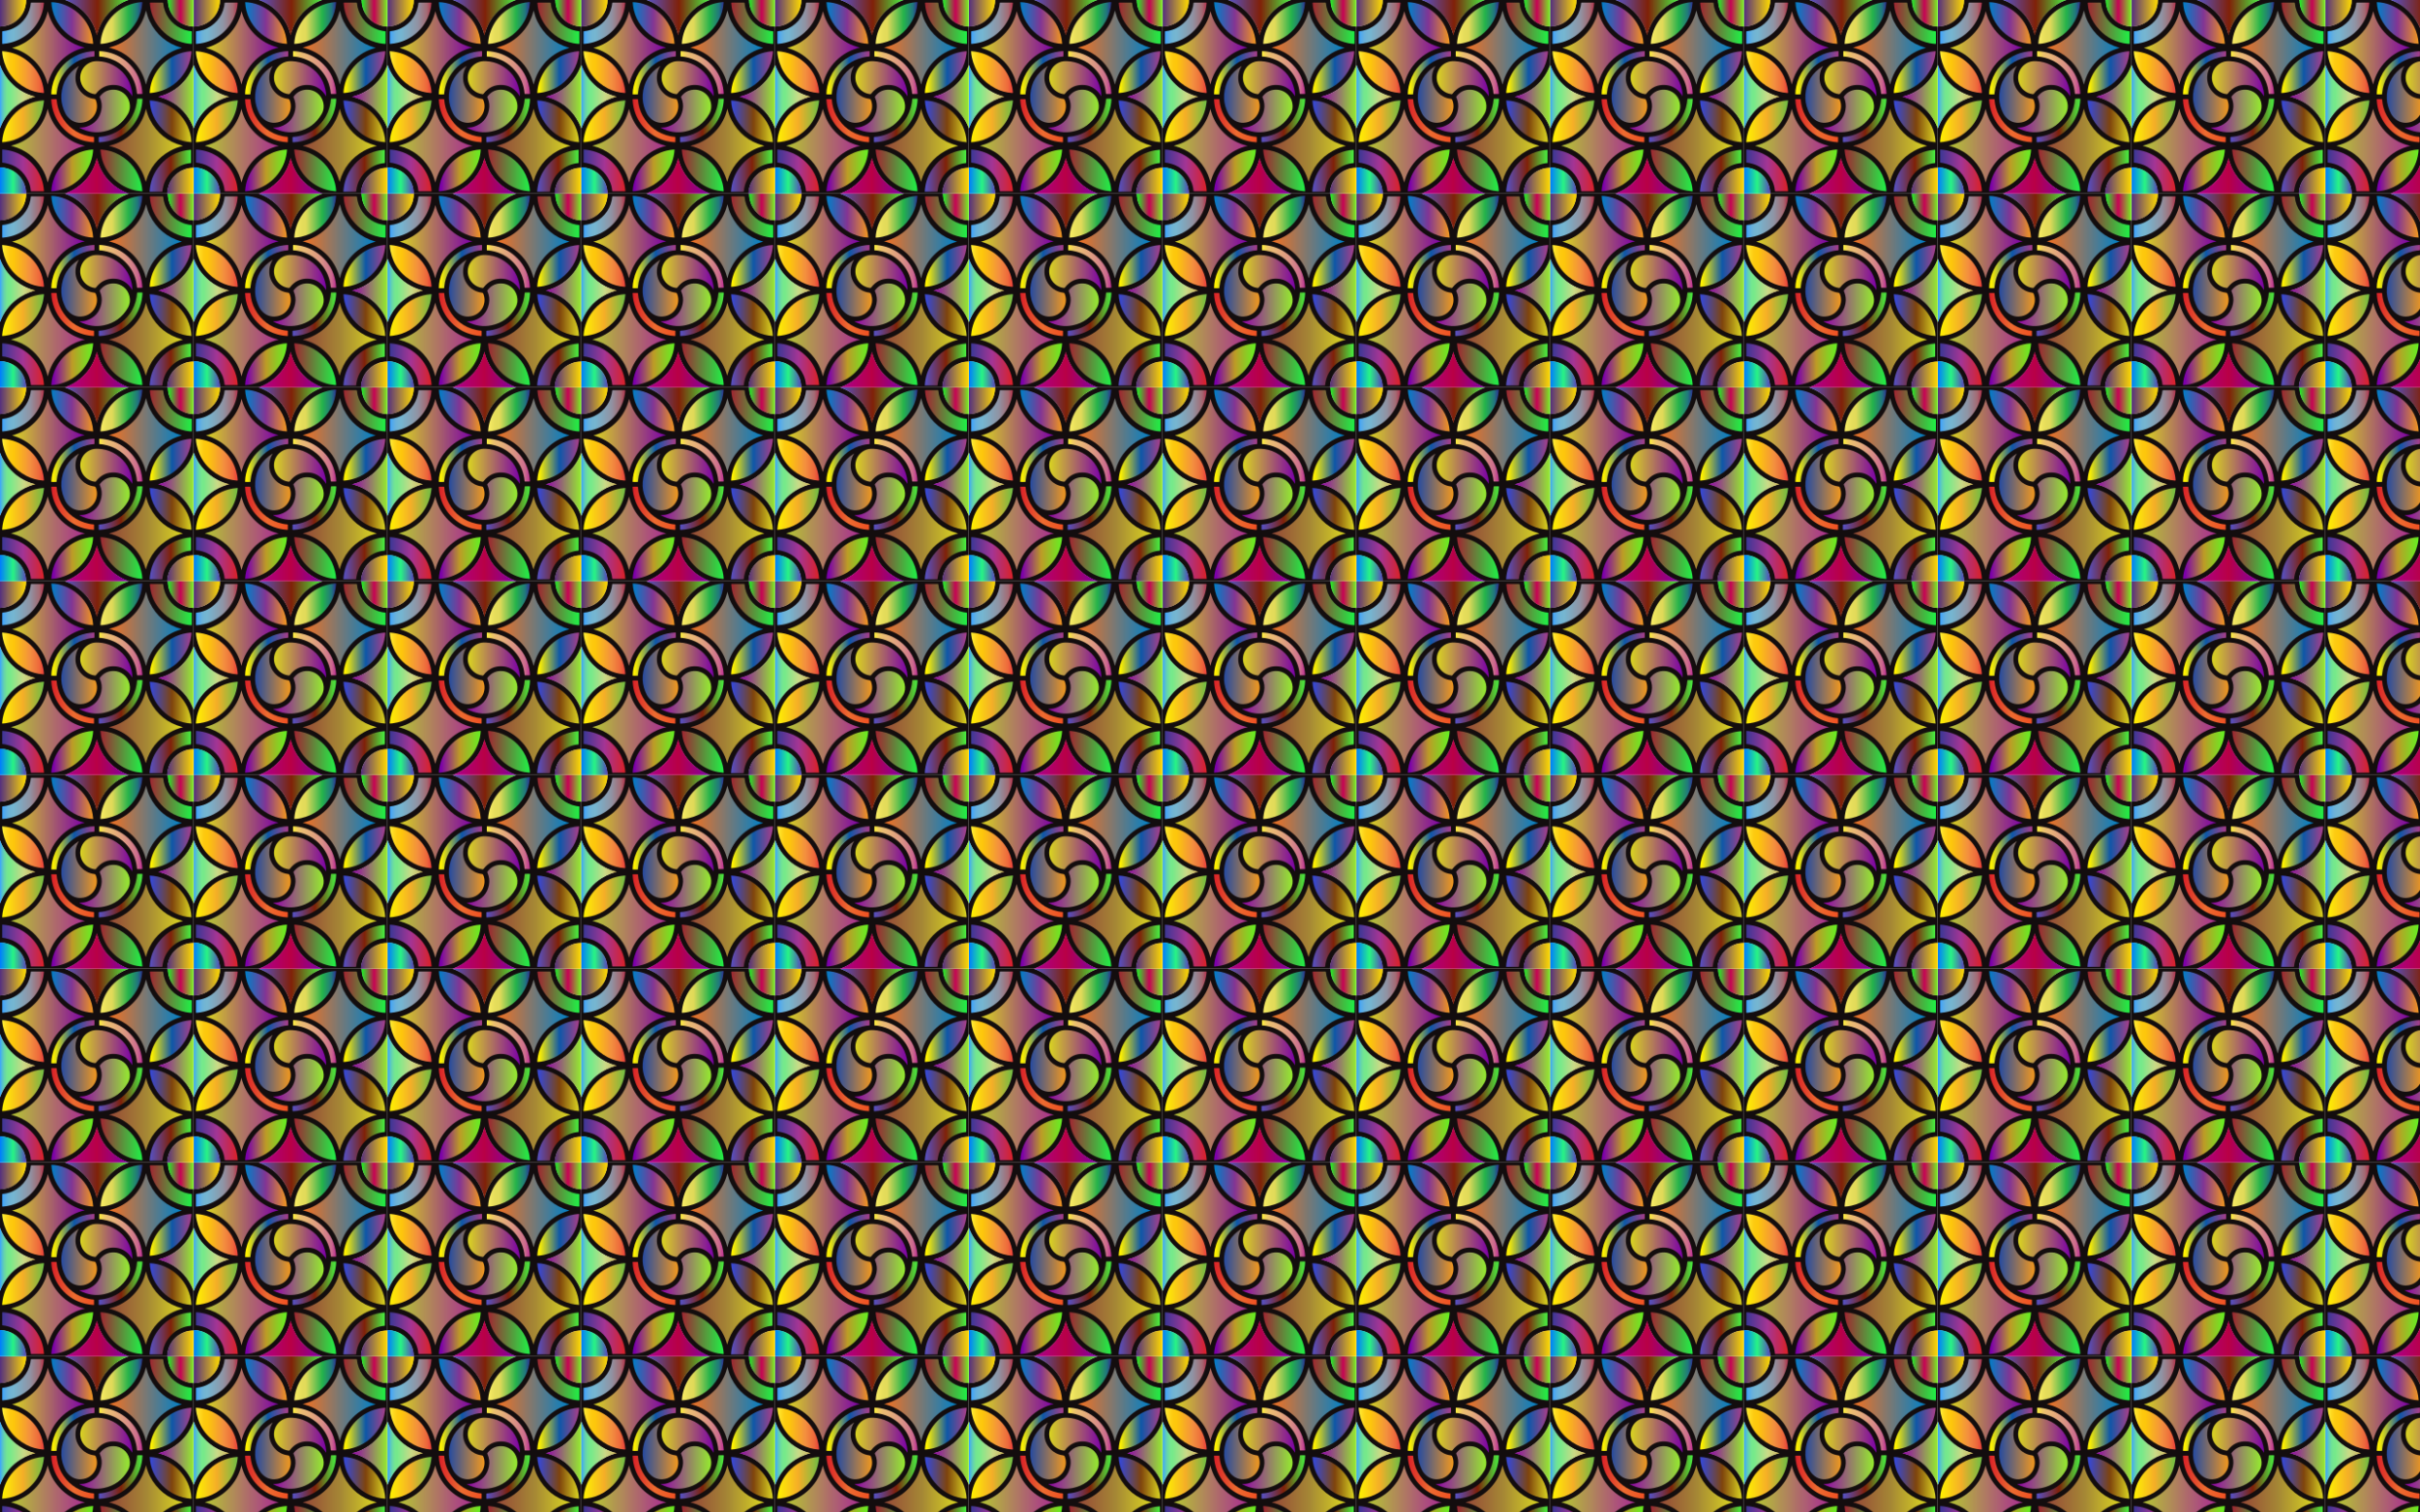
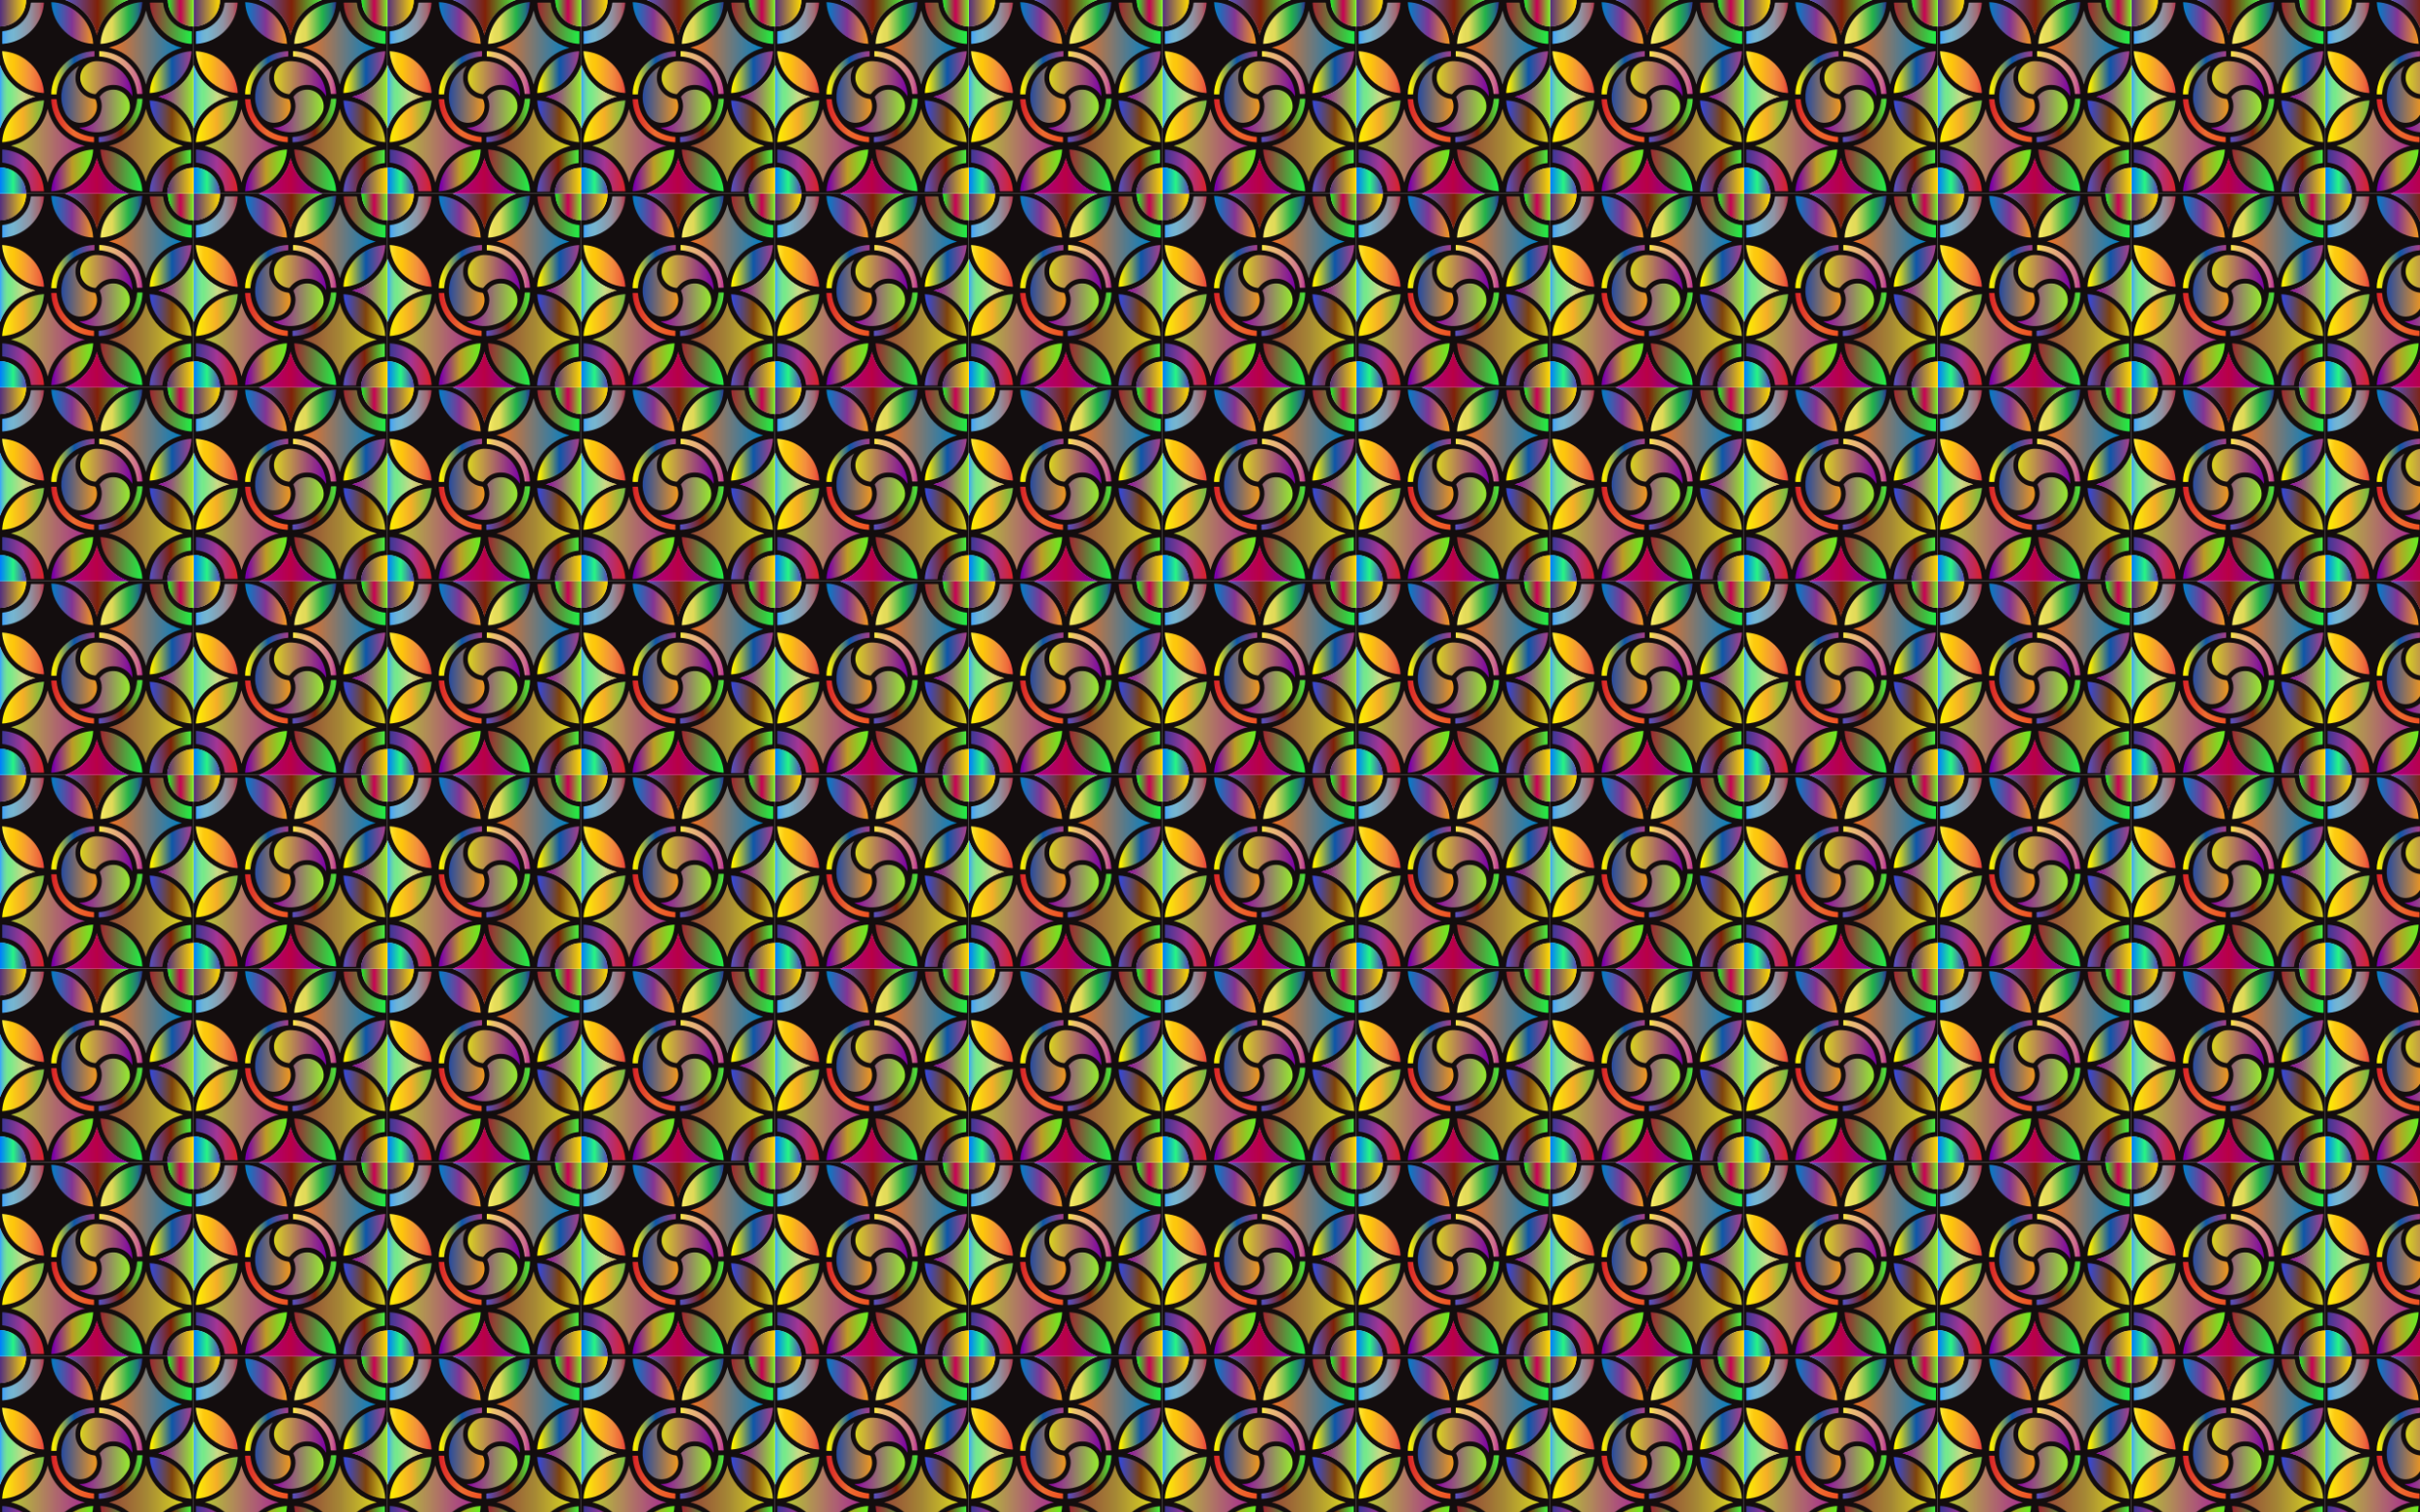
<svg xmlns="http://www.w3.org/2000/svg" version="1.1" id="Layer_1" x="0px" y="0px" viewBox="0 0 2560 1600" enable-background="new 0 0 2560 1600" xml:space="preserve">
  <pattern width="204.797" height="204.797" patternUnits="userSpaceOnUse" id="New_Pattern" viewBox="0 -204.797 204.797 204.797" overflow="visible">
    <g>
      <rect y="-204.797" fill-rule="evenodd" clip-rule="evenodd" fill="none" width="204.797" height="204.797" />
      <path fill-rule="evenodd" clip-rule="evenodd" fill="#130D0E" d="M204.797-176.638c0,13.54,0,27.079,0,40.618    c-0.206,1.633-0.951,3.079-1.619,4.542c-2.055,4.505-4.715,8.633-7.955,12.375c-4.097,4.732-8.916,8.578-14.392,11.617    c-3.828,2.125-7.86,3.711-12.092,4.814c-0.398,0.104-0.815,0.108-1.209,0.228c-0.104,0.057,0.09,0.119,0.018,0.031    c-0.032-0.04-0.018-0.058,0.045-0.066c0.616-0.087,1.179,0.151,1.75,0.308c7.636,2.1,14.47,5.716,20.467,10.89    c5.072,4.377,9.18,9.528,12.234,15.502c0.607,1.189,1.219,2.378,1.744,3.609c0.444,1.044,0.886,2.081,1.009,3.223    c0,13.881,0,27.761,0,41.642c-0.308,0.282-0.69,0.218-1.055,0.227c-6.668,0.159-12.47,2.523-17.454,6.913    c-5.433,4.784-8.372,10.862-9.232,18.004c-0.086,0.721,0.192,1.484-0.249,2.163c-13.539,0-27.078,0-40.618,0    c-3.186-0.832-6.086-2.322-8.922-3.938c-4.599-2.619-8.714-5.87-12.311-9.751c-2.789-3.009-5.221-6.29-7.241-9.871    c-2.259-4.007-3.97-8.232-5.128-12.682c-0.086-0.329-0.191-0.656-0.181-1.002c0.007-0.08,0.015-0.161,0.067-0.215    c0.047-0.118,0.1-0.055,0.08-0.045c-0.255,0.127-0.118,0.381-0.162,0.582c-0.693,3.213-1.813,6.282-3.172,9.264    c-2.173,4.77-4.98,9.145-8.486,13.037c-3.888,4.315-8.311,7.996-13.406,10.842c-2.34,1.308-4.753,2.438-7.252,3.401    C69.594-0.191,69.079-0.192,68.607,0C54.954,0,41.3,0,27.647,0c-0.262-0.279-0.216-0.632-0.227-0.97    c-0.191-6.284-2.349-11.827-6.352-16.646c-4.25-5.118-9.685-8.261-16.21-9.516c-1.311-0.252-2.641-0.392-3.976-0.459    C0.573-27.606,0.252-27.577,0-27.818C0-41.643,0-55.466,0-69.29c1.882-5.681,4.876-10.745,8.622-15.371    c4.175-5.157,9.18-9.35,14.959-12.616c3.983-2.251,8.185-3.949,12.626-5.052c0.248-0.062,0.493-0.141,0.752-0.14    c0.085,0,0.168,0.012,0.194,0.05c-4.489-1.041-8.78-2.716-12.862-4.922c-3.97-2.146-7.599-4.764-10.88-7.871    c-3.404-3.223-6.371-6.798-8.814-10.8c-1.869-3.061-3.472-6.251-4.597-9.666c0-13.653,0-27.306,0-40.96    c0.754-0.437,1.612-0.269,2.411-0.348c5.504-0.544,10.432-2.497,14.717-5.979c5.801-4.713,9.185-10.802,10.154-18.229    c0.111-0.851,0.132-1.697,0.14-2.55c0.003-0.364-0.057-0.748,0.226-1.054c13.88,0,27.761,0,41.642,0    c5.958,1.915,11.181,5.123,15.97,9.092c4.105,3.402,7.559,7.384,10.427,11.868c3.134,4.901,5.408,10.179,6.732,15.77    c1.068-4.27,2.627-8.446,4.768-12.407c1.984-3.672,4.348-7.081,7.151-10.161c3.54-3.889,7.536-7.245,12.073-9.942    c2.428-1.443,4.961-2.655,7.56-3.746c0.556-0.233,1.145-0.29,1.707-0.473c13.937,0,27.875,0,41.812,0    c0.46,0.898,0.264,1.894,0.352,2.833c0.469,5.018,2.195,9.544,5.115,13.627c3.339,4.67,7.777,7.898,13.14,9.873    c2.518,0.928,5.148,1.374,7.817,1.592C204.224-176.846,204.546-176.879,204.797-176.638z" />
      <linearGradient id="SVGID_1_" gradientUnits="userSpaceOnUse" x1="94.176" y1="-14829.883" x2="161.759" y2="-14829.883" gradientTransform="matrix(1 0 0 -1 -25.569 -14848.569)">
        <stop offset="0" style="stop-color:#A90093" />
        <stop offset="0.5" style="stop-color:#B90046" />
        <stop offset="1" style="stop-color:#7D00AA" />
      </linearGradient>
      <path fill-rule="evenodd" clip-rule="evenodd" fill="url(#SVGID_1_)" d="M68.607,0c0.422-0.299,0.929-0.394,1.399-0.572    C85.976-6.66,97.837-19.949,102.1-36.537c0.042-0.165,0.093-0.328,0.141-0.491c0.14-0.073-0.025-0.426,0.3-0.329    c4.21,16.462,14.031,28.291,29.372,35.557c1.257,0.596,2.561,1.079,3.862,1.566c0.146,0.055,0.353,0.023,0.414,0.234    C113.662,0,91.134,0,68.607,0z" />
      <linearGradient id="SVGID_2_" gradientUnits="userSpaceOnUse" x1="25.569" y1="-14746.085" x2="63.079" y2="-14746.085" gradientTransform="matrix(1 0 0 -1 -25.569 -14848.569)">
        <stop offset="0" style="stop-color:#3BA2FF" />
        <stop offset="0.027" style="stop-color:#46B0E9" />
        <stop offset="0.075" style="stop-color:#58C5C7" />
        <stop offset="0.124" style="stop-color:#66D5AC" />
        <stop offset="0.174" style="stop-color:#6FE199" />
        <stop offset="0.225" style="stop-color:#75E88E" />
        <stop offset="0.28" style="stop-color:#77EA8A" />
        <stop offset="0.67" style="stop-color:#CBDA87" />
        <stop offset="0.89" style="stop-color:#CDC16C" />
        <stop offset="1" style="stop-color:#BE9F2F" />
      </linearGradient>
      <path fill-rule="evenodd" clip-rule="evenodd" fill="url(#SVGID_2_)" d="M0-135.678c0.348,0.14,0.362,0.494,0.467,0.772    c1.901,5.035,4.514,9.671,7.876,13.869c7.404,9.243,16.844,15.353,28.328,18.282c0.272,0.07,0.553,0.107,0.839,0.294    c-1.989,0.5-3.936,1.016-5.822,1.724C16.814-95.153,6.438-84.974,0.516-70.24C0.381-69.905,0.35-69.51,0-69.29    C0-91.419,0-113.549,0-135.678z" />
      <linearGradient id="SVGID_3_" gradientUnits="userSpaceOnUse" x1="192.856" y1="-14746.085" x2="230.366" y2="-14746.085" gradientTransform="matrix(1 0 0 -1 -25.569 -14848.569)">
        <stop offset="0" style="stop-color:#9300AB" />
        <stop offset="1" style="stop-color:#94EC2F" />
      </linearGradient>
      <path fill-rule="evenodd" clip-rule="evenodd" fill="url(#SVGID_3_)" d="M204.797-68.948c-0.979-2.819-2.176-5.545-3.67-8.127    c-7.504-12.97-18.474-21.41-33.003-25.177c-0.165-0.042-0.328-0.089-0.492-0.137c-0.08-0.023-0.159-0.052-0.345-0.114    c0.937-0.258,1.783-0.485,2.626-0.723c15.762-4.44,28.694-16.328,34.493-31.689c0.138-0.366,0.132-0.783,0.391-1.104    C204.797-113.663,204.797-91.306,204.797-68.948z" />
      <linearGradient id="SVGID_4_" gradientUnits="userSpaceOnUse" x1="94.859" y1="-14662.42" x2="161.247" y2="-14662.42" gradientTransform="matrix(1 0 0 -1 -25.569 -14848.569)">
        <stop offset="0" style="stop-color:#5652C7" />
        <stop offset="0.511" style="stop-color:#802109" />
        <stop offset="1" style="stop-color:#47F141" />
      </linearGradient>
      <path fill-rule="evenodd" clip-rule="evenodd" fill="url(#SVGID_4_)" d="M135.678-204.797c-0.845,0.471-1.776,0.737-2.662,1.112    c-15.107,6.39-26.336,19.499-30.311,35.408c-0.062,0.248-0.13,0.493-0.205,0.775c-0.25-0.107-0.23-0.341-0.279-0.538    c-4.152-16.775-16.094-30.242-32.281-36.409c-0.229-0.087-0.501-0.105-0.649-0.348    C91.419-204.797,113.548-204.797,135.678-204.797z" />
      <linearGradient id="SVGID_5_" gradientUnits="userSpaceOnUse" x1="25.569" y1="-14657.853" x2="53.277" y2="-14657.853" gradientTransform="matrix(1 0 0 -1 -25.569 -14848.569)">
        <stop offset="0" style="stop-color:#552F7F" />
        <stop offset="1" style="stop-color:#FFDB00" />
      </linearGradient>
      <path fill-rule="evenodd" clip-rule="evenodd" fill="url(#SVGID_5_)" d="M27.647-204.797c0.146,1.45,0.007,2.894-0.222,4.318    c-1.304,8.101-5.324,14.517-12.114,19.133c-4.606,3.131-9.745,4.643-15.311,4.708c0-9.372,0-18.744,0-28.159    C9.216-204.797,18.432-204.797,27.647-204.797z" />
      <linearGradient id="SVGID_6_" gradientUnits="userSpaceOnUse" x1="25.569" y1="-14834.66" x2="53.25" y2="-14834.66" gradientTransform="matrix(1 0 0 -1 -25.569 -14848.569)">
        <stop offset="0" style="stop-color:#007DFF" />
        <stop offset="0.5" style="stop-color:#28F584" />
        <stop offset="1" style="stop-color:#5845BE" />
      </linearGradient>
      <path fill-rule="evenodd" clip-rule="evenodd" fill="url(#SVGID_6_)" d="M0-27.818c13.228,0.071,24.582,9.437,27.167,22.414    c0.355,1.783,0.608,3.577,0.48,5.404C18.432,0,9.216,0,0,0C0-9.273,0-18.546,0-27.818z" />
      <linearGradient id="SVGID_7_" gradientUnits="userSpaceOnUse" x1="203.058" y1="-14657.853" x2="230.366" y2="-14657.853" gradientTransform="matrix(1 0 0 -1 -25.569 -14848.569)">
        <stop offset="0" style="stop-color:#1FF626" />
        <stop offset="0.489" style="stop-color:#C80054" />
        <stop offset="0.994" style="stop-color:#75F222" />
      </linearGradient>
      <path fill-rule="evenodd" clip-rule="evenodd" fill="url(#SVGID_7_)" d="M204.797-176.638    c-12.508-0.331-22.338-8.512-25.843-18.957c-1.002-2.986-1.493-6.053-1.464-9.202c9.103,0,18.204,0,27.307,0    C204.797-195.411,204.797-186.024,204.797-176.638z" />
      <linearGradient id="SVGID_8_" gradientUnits="userSpaceOnUse" x1="202.337" y1="-14834.882" x2="230.366" y2="-14834.882" gradientTransform="matrix(1 0 0 -1 -25.569 -14848.569)">
        <stop offset="0" style="stop-color:#552F7F" />
        <stop offset="1" style="stop-color:#FFDB00" />
      </linearGradient>
      <path fill-rule="evenodd" clip-rule="evenodd" fill="url(#SVGID_8_)" d="M176.808,0c-0.129-1.543,0.068-3.07,0.389-4.562    c2.299-10.712,8.637-17.897,18.98-21.504c2.56-0.892,5.233-1.273,7.949-1.295c0.225-0.002,0.455-0.057,0.671,0.054    c0,9.103,0,18.204,0,27.307C195.467,0,186.138,0,176.808,0z" />
      <linearGradient id="SVGID_9_" gradientUnits="userSpaceOnUse" x1="141.012" y1="-14797.681" x2="218.781" y2="-14797.681" gradientTransform="matrix(1 0 0 -1 -25.569 -14848.569)">
        <stop offset="0" style="stop-color:#A90093" />
        <stop offset="0" style="stop-color:#954937" />
        <stop offset="0.506" style="stop-color:#A58735" />
        <stop offset="1" style="stop-color:#DAD521" />
      </linearGradient>
      <path fill-rule="evenodd" clip-rule="evenodd" fill="url(#SVGID_9_)" d="M193.182-50.368c-4.744,1.155-9.263,2.906-13.511,5.308    c-12.764,7.213-21.206,17.853-25.233,31.97c-0.055,0.188-0.119,0.375-0.245,0.588c-2.516-9.391-7.161-17.539-14.094-24.343    c-6.946-6.815-15.186-11.319-24.656-13.584c0.113-0.283,0.345-0.229,0.525-0.273c17.127-4.204,30.449-16.578,36.357-32.116    c0.798-2.099,1.445-4.243,1.98-6.423c0.184-0.104,0.224,0.065,0.304,0.16c0.966,3.865,2.264,7.615,4.112,11.148    c7.276,13.908,18.476,22.962,33.639,27.083c0.219,0.06,0.438,0.123,0.655,0.185C193.119-50.594,193.279-50.553,193.182-50.368z" />
      <linearGradient id="SVGID_10_" gradientUnits="userSpaceOnUse" x1="37.126" y1="-14797.729" x2="115.006" y2="-14797.729" gradientTransform="matrix(1 0 0 -1 -25.569 -14848.569)">
        <stop offset="0" style="stop-color:#B5C634" />
        <stop offset="1" style="stop-color:#A92E91" />
      </linearGradient>
      <path fill-rule="evenodd" clip-rule="evenodd" fill="url(#SVGID_10_)" d="M50.373-12.13c-1.331-5.357-3.381-10.421-6.337-15.088    c-7.463-11.783-17.94-19.488-31.419-23.101c-0.3-0.08-0.6-0.159-1.06-0.281c9.728-2.402,18.032-7.037,24.981-14.036    c6.949-6.998,11.518-15.343,13.867-24.929c0.621,2.333,1.3,4.611,2.149,6.837c6.07,15.9,19.792,28.024,36.244,32.01    c0.137,0.033,0.281,0.041,0.421,0.061c0.118,0.057,0.312,0.069,0.167,0.281c-2.401,0.476-4.719,1.237-6.993,2.122    C66.797-42.19,55.1-29.067,50.825-12.867c-0.051,0.192-0.111,0.382-0.167,0.572C50.608-12.163,50.527-12.082,50.373-12.13z" />
      <linearGradient id="SVGID_11_" gradientUnits="userSpaceOnUse" x1="141.265" y1="-14694.163" x2="217.956" y2="-14694.163" gradientTransform="matrix(1 0 0 -1 -25.569 -14848.569)">
        <stop offset="0" style="stop-color:#F37121" />
        <stop offset="1" style="stop-color:#0080C8" />
      </linearGradient>
      <path fill-rule="evenodd" clip-rule="evenodd" fill="url(#SVGID_11_)" d="M115.713-154.615c2.327-0.629,4.635-1.313,6.888-2.186    c15.494-6.005,27.464-19.536,31.509-35.642c0.063-0.248,0.13-0.494,0.196-0.741c0.096-0.108,0.192-0.108,0.289,0.001    c0.954,3.838,2.151,7.594,3.927,11.139c6.996,13.961,17.972,23.18,32.96,27.603c0.244,0.072,0.487,0.147,0.905,0.273    c-9.496,2.525-17.601,7.18-24.362,14.1c-6.762,6.92-11.238,15.12-13.491,24.522c-0.297-0.04-0.23-0.255-0.264-0.396    c-4.252-17.094-16.426-30.695-32.85-36.702c-1.762-0.644-3.564-1.146-5.367-1.655C115.964-154.43,115.614-154.281,115.713-154.615    z" />
      <linearGradient id="SVGID_12_" gradientUnits="userSpaceOnUse" x1="38.434" y1="-14694.403" x2="115.252" y2="-14694.403" gradientTransform="matrix(1 0 0 -1 -25.569 -14848.569)">
        <stop offset="0" style="stop-color:#DAD521" />
        <stop offset="1" style="stop-color:#7C00A8" />
      </linearGradient>
-       <path fill-rule="evenodd" clip-rule="evenodd" fill="url(#SVGID_12_)" d="M50.567-192.861    c4.764,18.952,19.731,33.827,39.116,38.358c-9.833,2.357-18.218,6.954-25.236,13.961c-7.029,7.017-11.658,15.39-14.038,25.071    c-1.161-4.558-2.785-8.934-5.042-13.06c-2.291-4.188-5.09-8.004-8.419-11.428c-3.309-3.404-7.011-6.304-11.106-8.707    c-4.078-2.393-8.418-4.166-12.977-5.468c9.359-2.566,17.441-7.244,24.188-14.17C43.809-175.239,48.265-183.458,50.567-192.861z" />
      <linearGradient id="SVGID_13_" gradientUnits="userSpaceOnUse" x1="110.436" y1="-14727.042" x2="165.575" y2="-14727.042" gradientTransform="matrix(1 0 0 -1 -25.569 -14848.569)">
        <stop offset="0" style="stop-color:#DAD521" />
        <stop offset="1" style="stop-color:#7C00A8" />
      </linearGradient>
      <path fill-rule="evenodd" clip-rule="evenodd" fill="url(#SVGID_13_)" d="M139.981-102.948c-1.058-1.658-2.113-3.235-3.409-4.638    c-3.943-4.27-8.786-6.823-14.593-7.284c-8.45-0.671-15.261,2.471-20.415,9.188c-0.313,0.408-0.591,0.586-1.114,0.525    c-7.212-0.842-13.121-5.943-14.986-12.959c-2.612-9.827,3.604-19.741,13.588-21.701c1.608-0.316,3.223-0.323,4.841-0.254    c5.38,0.229,10.53,1.444,15.315,3.928c10.952,5.685,17.684,14.609,20.182,26.699c0.409,1.978,0.588,3.992,0.615,6.015    C140.008-103.269,139.99-103.108,139.981-102.948z" />
      <linearGradient id="SVGID_14_" gradientUnits="userSpaceOnUse" x1="109.442" y1="-14761.144" x2="162.996" y2="-14761.144" gradientTransform="matrix(1 0 0 -1 -25.569 -14848.569)">
        <stop offset="0" style="stop-color:#9300AB" />
        <stop offset="1" style="stop-color:#94EC2F" />
      </linearGradient>
      <path fill-rule="evenodd" clip-rule="evenodd" fill="url(#SVGID_14_)" d="M83.873-69.939c2.658,0.125,5.173-0.098,7.593-0.899    c8.623-2.853,13.909-8.738,15.707-17.643c0.922-4.558,0.302-8.997-1.607-13.238c-0.21-0.466-0.147-0.767,0.139-1.136    c3.826-4.936,8.848-7.338,15.097-7.095c6.824,0.265,14.226,5.075,16.163,13.691c0.945,4.204,0.466,8.289-1.694,12.044    c-5.715,9.932-14.169,16.214-25.415,18.534c-8.845,1.825-17.289,0.491-25.275-3.725c-0.176-0.093-0.351-0.188-0.521-0.29    C84.017-69.722,83.993-69.78,83.873-69.939z" />
      <linearGradient id="SVGID_15_" gradientUnits="userSpaceOnUse" x1="90.367" y1="-14743.693" x2="128.141" y2="-14743.693" gradientTransform="matrix(1 0 0 -1 -25.569 -14848.569)">
        <stop offset="0" style="stop-color:#264BA0" />
        <stop offset="1" style="stop-color:#F2981F" />
      </linearGradient>
      <path fill-rule="evenodd" clip-rule="evenodd" fill="url(#SVGID_15_)" d="M83.319-134.63c-1.563,2.542-2.665,5.26-3.137,8.218    c-1.099,6.883,0.566,13.038,5.036,18.368c3.733,4.451,8.561,7.052,14.32,7.795c1.053,0.136,1.483,0.542,1.837,1.449    c3.952,10.152-2.273,21.538-13.013,23.536c-6.913,1.286-12.673-0.936-17.129-6.359c-1.631-1.985-2.679-4.344-3.65-6.714    c-2.157-5.266-3.118-10.76-2.684-16.421c0.996-12.987,7.08-22.959,18.084-29.929c0.095-0.06,0.201-0.104,0.301-0.155    c0.051,0.04,0.073,0.085,0.066,0.135C83.344-134.656,83.334-134.63,83.319-134.63z" />
      <linearGradient id="SVGID_16_" gradientUnits="userSpaceOnUse" x1="79.834" y1="-14824.075" x2="124.136" y2="-14824.075" gradientTransform="matrix(1 0 0 -1 -25.569 -14848.569)">
        <stop offset="0.05" style="stop-color:#7C00AB" />
        <stop offset="0.5" style="stop-color:#BD9C26" />
        <stop offset="1" style="stop-color:#63F222" />
      </linearGradient>
      <path fill-rule="evenodd" clip-rule="evenodd" fill="url(#SVGID_16_)" d="M98.566-46.607c-0.251,4.671-1.169,9.126-2.746,13.446    C90.279-17.978,77.386-6.751,61.519-3.303c-2.167,0.471-4.362,0.781-6.578,0.912c-0.688,0.041-0.708,0.024-0.661-0.664    c0.331-4.795,1.368-9.435,3.131-13.905c5.661-14.356,17.972-24.996,33.056-28.554c2.436-0.575,4.907-0.954,7.41-1.093    C98.072-46.617,98.27-46.607,98.566-46.607z" />
      <linearGradient id="SVGID_17_" gradientUnits="userSpaceOnUse" x1="131.861" y1="-14824.07" x2="176.139" y2="-14824.07" gradientTransform="matrix(1 0 0 -1 -25.569 -14848.569)">
        <stop offset="0" style="stop-color:#A02632" />
        <stop offset="1" style="stop-color:#1FF246" />
      </linearGradient>
      <path fill-rule="evenodd" clip-rule="evenodd" fill="url(#SVGID_17_)" d="M107.447-46.586c6.491,0.515,12.776,2.273,18.588,5.51    c12.219,6.804,20.028,17.03,23.411,30.606c0.598,2.4,0.954,4.849,1.095,7.323c0.049,0.856,0.14,0.811-0.726,0.753    c-3.527-0.238-6.985-0.873-10.363-1.912c-15.812-4.861-27.84-17.525-31.878-33.562c-0.639-2.538-1.042-5.118-1.243-7.729    c-0.016-0.198-0.005-0.399-0.03-0.597c-0.042-0.324,0.058-0.482,0.412-0.43C106.908-46.593,107.109-46.601,107.447-46.586z" />
      <linearGradient id="SVGID_18_" gradientUnits="userSpaceOnUse" x1="27.805" y1="-14720.051" x2="72.085" y2="-14720.051" gradientTransform="matrix(1 0 0 -1 -25.569 -14848.569)">
        <stop offset="0" style="stop-color:#FFF33B" />
        <stop offset="0.04" style="stop-color:#FEE72E" />
        <stop offset="0.117" style="stop-color:#FED51B" />
        <stop offset="0.196" style="stop-color:#FDCA10" />
        <stop offset="0.281" style="stop-color:#FDC70C" />
        <stop offset="0.668" style="stop-color:#F3903F" />
        <stop offset="0.888" style="stop-color:#ED683C" />
        <stop offset="1" style="stop-color:#E93E3A" />
      </linearGradient>
      <path fill-rule="evenodd" clip-rule="evenodd" fill="url(#SVGID_18_)" d="M46.446-107.775c0.016,0.165,0.018,0.193,0.021,0.221    c0.119,1.253,0.121,1.225-1.182,1.12c-6.044-0.488-11.813-2.018-17.187-4.821c-13.495-7.039-21.871-18.017-25.06-32.92    c-0.417-1.948-0.63-3.925-0.788-5.908c-0.046-0.585-0.021-0.591,0.53-0.55c10.358,0.764,19.548,4.438,27.427,11.212    c8.255,7.098,13.444,16.027,15.56,26.722c0.166,0.835,0.325,1.674,0.429,2.519C46.301-109.337,46.455-108.495,46.446-107.775z" />
      <linearGradient id="SVGID_19_" gradientUnits="userSpaceOnUse" x1="183.904" y1="-14720.065" x2="228.166" y2="-14720.065" gradientTransform="matrix(1 0 0 -1 -25.569 -14848.569)">
        <stop offset="0.05" style="stop-color:#FFF200" />
        <stop offset="0.534" style="stop-color:#0E58A8" />
        <stop offset="1" style="stop-color:#A93E89" />
      </linearGradient>
      <path fill-rule="evenodd" clip-rule="evenodd" fill="url(#SVGID_19_)" d="M202.566-150.619c0.103,1.038-0.077,2.05-0.2,3.053    c-0.804,6.512-2.807,12.634-6.217,18.247c-6.99,11.508-17.073,18.808-30.174,21.921c-2.298,0.546-4.641,0.833-6.994,1.018    c-0.66,0.052-0.673,0.051-0.635-0.603c0.23-4.023,1.021-7.94,2.309-11.752c5.11-15.111,17.467-26.58,32.891-30.542    c2.869-0.737,5.79-1.166,8.743-1.372C202.368-150.655,202.447-150.633,202.566-150.619z" />
      <linearGradient id="SVGID_20_" gradientUnits="userSpaceOnUse" x1="27.799" y1="-14772.069" x2="72.112" y2="-14772.069" gradientTransform="matrix(1 0 0 -1 -25.569 -14848.569)">
        <stop offset="0" style="stop-color:#FFF200" />
        <stop offset="0.5" style="stop-color:#F5AE28" />
        <stop offset="1" style="stop-color:#6FBE45" />
      </linearGradient>
      <path fill-rule="evenodd" clip-rule="evenodd" fill="url(#SVGID_20_)" d="M46.443-97.274c-1.75,15.888-9.283,28.156-22.977,36.509    c-5.455,3.327-11.427,5.27-17.756,6.111c-0.985,0.131-1.983,0.162-2.971,0.28c-0.45,0.054-0.538-0.109-0.504-0.511    c0.128-1.53,0.272-3.06,0.531-4.572c1.507-8.811,5.152-16.624,11.084-23.317c7.352-8.295,16.53-13.377,27.445-15.309    c1.54-0.272,3.095-0.443,4.656-0.541c0.618-0.039,0.621-0.017,0.571,0.586C46.502-97.783,46.47-97.529,46.443-97.274z" />
      <linearGradient id="SVGID_21_" gradientUnits="userSpaceOnUse" x1="79.866" y1="-14668.104" x2="124.141" y2="-14668.104" gradientTransform="matrix(1 0 0 -1 -25.569 -14848.569)">
        <stop offset="0" style="stop-color:#0080C8" />
        <stop offset="0.494" style="stop-color:#833594" />
        <stop offset="1" style="stop-color:#F2981F" />
      </linearGradient>
      <path fill-rule="evenodd" clip-rule="evenodd" fill="url(#SVGID_21_)" d="M98.571-158.416    c-22.667-0.809-43.1-19.686-44.275-44.097C73.895-202.335,96.919-185.638,98.571-158.416z" />
      <linearGradient id="SVGID_22_" gradientUnits="userSpaceOnUse" x1="131.877" y1="-14668.085" x2="176.123" y2="-14668.085" gradientTransform="matrix(1 0 0 -1 -25.569 -14848.569)">
        <stop offset="0" style="stop-color:#FFF166" />
        <stop offset="0.078" style="stop-color:#F0E660" />
        <stop offset="0.176" style="stop-color:#E5DD5B" />
        <stop offset="0.28" style="stop-color:#E1DA59" />
        <stop offset="0.67" style="stop-color:#24B34B" />
        <stop offset="0.89" style="stop-color:#21777E" />
        <stop offset="1" style="stop-color:#2E3192" />
      </linearGradient>
      <path fill-rule="evenodd" clip-rule="evenodd" fill="url(#SVGID_22_)" d="M149.32-202.574c1.262-0.064,1.281-0.062,1.211,0.879    c-0.494,6.694-2.285,13.028-5.565,18.882c-7.001,12.49-17.526,20.329-31.488,23.523c-2.161,0.495-4.362,0.773-6.578,0.907    c-0.597,0.036-0.617,0.017-0.581-0.576c0.224-3.645,0.89-7.21,1.972-10.695c4.862-15.668,17.497-27.639,33.439-31.674    C144.322-201.983,146.958-202.396,149.32-202.574z" />
      <linearGradient id="SVGID_23_" gradientUnits="userSpaceOnUse" x1="183.914" y1="-14772.107" x2="228.129" y2="-14772.107" gradientTransform="matrix(1 0 0 -1 -25.569 -14848.569)">
        <stop offset="0.05" style="stop-color:#3948CE" />
        <stop offset="0.534" style="stop-color:#7F440D" />
        <stop offset="1" style="stop-color:#DAD521" />
      </linearGradient>
      <path fill-rule="evenodd" clip-rule="evenodd" fill="url(#SVGID_23_)" d="M202.56-54.376    c-24.492-1.283-43.233-21.351-44.215-44.172C180.503-98.063,201.538-78.961,202.56-54.376z" />
      <linearGradient id="SVGID_24_" gradientUnits="userSpaceOnUse" x1="27.864" y1="-14824.056" x2="72.107" y2="-14824.056" gradientTransform="matrix(1 0 0 -1 -25.569 -14848.569)">
        <stop offset="0" style="stop-color:#00A995" />
        <stop offset="0" style="stop-color:#3C3795" />
        <stop offset="0.506" style="stop-color:#A53594" />
        <stop offset="1" style="stop-color:#DA2128" />
      </linearGradient>
      <path fill-rule="evenodd" clip-rule="evenodd" fill="url(#SVGID_24_)" d="M46.538-2.415c-0.35,0-0.602,0-0.855,0    c-4.065,0-8.131,0-12.196,0c-0.085,0-0.171,0.002-0.256,0c-0.584-0.016-0.583-0.016-0.641-0.608    c-0.35-3.59-1.192-7.063-2.739-10.322C24.967-23.635,16.96-29.989,5.775-32.292c-1.004-0.207-2.02-0.311-3.036-0.429    c-0.315-0.036-0.469-0.135-0.442-0.464c0.014-0.17,0.002-0.341,0.002-0.512c0-4.009,0-8.018,0-12.026c0-0.085-0.001-0.17,0-0.255    c0.013-0.646,0.014-0.665,0.661-0.623c4.248,0.273,8.375,1.143,12.386,2.563c15.238,5.397,26.732,18.381,30.18,34.106    C46.06-7.489,46.412-5.018,46.538-2.415z" />
      <linearGradient id="SVGID_25_" gradientUnits="userSpaceOnUse" x1="183.825" y1="-14824.392" x2="227.69" y2="-14824.392" gradientTransform="matrix(1 0 0 -1 -25.569 -14848.569)">
        <stop offset="0" style="stop-color:#5652C7" />
        <stop offset="0.511" style="stop-color:#802109" />
        <stop offset="1" style="stop-color:#47F141" />
      </linearGradient>
      <path fill-rule="evenodd" clip-rule="evenodd" fill="url(#SVGID_25_)" d="M158.256-1.996c0.532-9.535,3.505-18.085,9.139-25.643    c6.639-8.905,15.313-14.833,26.157-17.48c2.656-0.648,5.35-1.032,8.073-1.235c0.387-0.028,0.499,0.081,0.495,0.45    c-0.013,1.278-0.005,2.559-0.005,3.837c0,3.042-0.003,6.084,0.002,9.126c0.001,0.677-0.041,0.646-0.641,0.7    c-13.436,1.218-25.06,10.991-28.595,24.022c-0.462,1.703-0.787,3.431-0.994,5.181c-0.123,1.04-0.111,1.042-1.181,1.042    c-2.758,0-5.516,0-8.272,0c-1.109,0-2.218,0-3.326,0C158.856-1.996,158.605-1.996,158.256-1.996z" />
      <linearGradient id="SVGID_26_" gradientUnits="userSpaceOnUse" x1="184.094" y1="-14668.363" x2="228.485" y2="-14668.363" gradientTransform="matrix(1 0 0 -1 -25.569 -14848.569)">
        <stop offset="0" style="stop-color:#A02632" />
        <stop offset="1" style="stop-color:#1FF246" />
      </linearGradient>
      <path fill-rule="evenodd" clip-rule="evenodd" fill="url(#SVGID_26_)" d="M165.544-202.045c2.133,0,4.266,0.013,6.398-0.01    c0.461-0.005,0.627,0.127,0.672,0.598c0.274,2.897,0.918,5.712,1.942,8.44c4.067,10.835,13.553,18.765,24.947,20.855    c0.952,0.175,1.909,0.295,2.869,0.397c0.36,0.039,0.545,0.113,0.543,0.548c-0.018,4.123-0.018,8.247-0.001,12.37    c0.002,0.456-0.184,0.505-0.559,0.486c-2.047-0.105-4.079-0.352-6.085-0.76c-11.702-2.378-21.236-8.278-28.502-17.755    c-4.699-6.13-7.693-13.027-8.842-20.691c-0.189-1.264-0.353-2.534-0.396-3.814c-0.022-0.653-0.018-0.662,0.614-0.663    C161.278-202.047,163.411-202.045,165.544-202.045z" />
      <linearGradient id="SVGID_27_" gradientUnits="userSpaceOnUse" x1="27.883" y1="-14668.366" x2="72.046" y2="-14668.366" gradientTransform="matrix(1 0 0 -1 -25.569 -14848.569)">
        <stop offset="0" style="stop-color:#3BA2FF" />
        <stop offset="0.065" style="stop-color:#54AAEB" />
        <stop offset="0.133" style="stop-color:#67B1DD" />
        <stop offset="0.204" style="stop-color:#72B5D4" />
        <stop offset="0.28" style="stop-color:#76B6D1" />
        <stop offset="0.67" style="stop-color:#9193A3" />
        <stop offset="0.89" style="stop-color:#A46A73" />
        <stop offset="1" style="stop-color:#B1334D" />
      </linearGradient>
      <path fill-rule="evenodd" clip-rule="evenodd" fill="url(#SVGID_27_)" d="M2.315-165.04c0-1.99-0.002-3.979,0.002-5.97    c0.001-0.673,0.004-0.7,0.675-0.766c2.44-0.241,4.825-0.738,7.15-1.51c11.278-3.745,19.667-13.271,21.982-24.942    c0.199-1.004,0.358-2.014,0.453-3.032c0.079-0.851-0.019-0.785,0.908-0.785c2.957-0.001,5.913,0,8.869,0    c1.166,0,2.331-0.004,3.497,0.001c0.65,0.003,0.654,0.009,0.609,0.644c-0.273,3.845-1.063,7.587-2.299,11.232    c-5.141,15.17-17.721,26.719-33.268,30.55c-2.514,0.619-5.066,1.021-7.647,1.213c-1.06,0.079-0.925,0.175-0.929-0.836    C2.31-161.174,2.315-163.107,2.315-165.04z" />
      <linearGradient id="SVGID_28_" gradientUnits="userSpaceOnUse" x1="130.04" y1="-14771.241" x2="176.243" y2="-14771.241" gradientTransform="matrix(1 0 0 -1 -25.569 -14848.569)">
        <stop offset="0" style="stop-color:#5652C7" />
        <stop offset="0.511" style="stop-color:#802109" />
        <stop offset="1" style="stop-color:#47F141" />
      </linearGradient>
      <path fill-rule="evenodd" clip-rule="evenodd" fill="url(#SVGID_28_)" d="M104.475-57.116c0-0.711,0.002-1.422-0.001-2.133    c-0.002-0.617-0.071-0.66,0.623-0.711c1.956-0.146,3.901-0.37,5.822-0.78c10.896-2.326,19.608-8.024,26.172-17.006    c3.924-5.369,6.318-11.389,7.422-17.931c0.212-1.259,0.365-2.529,0.427-3.81c0.043-0.883,0.063-0.884,0.904-0.884    c1.336-0.002,2.673-0.003,4.009,0c0.912,0.002,0.84-0.083,0.802,0.822c-0.204,4.886-1.082,9.645-2.754,14.245    c-5.421,14.923-17.808,25.993-33.291,29.756c-3.074,0.746-6.199,1.141-9.36,1.255c-0.769,0.028-0.771,0.014-0.774-0.777    C104.473-55.751,104.475-56.434,104.475-57.116z" />
      <linearGradient id="SVGID_29_" gradientUnits="userSpaceOnUse" x1="79.79" y1="-14720.741" x2="125.482" y2="-14720.741" gradientTransform="matrix(1 0 0 -1 -25.569 -14848.569)">
        <stop offset="0.05" style="stop-color:#FFF200" />
        <stop offset="0.534" style="stop-color:#0E58A8" />
        <stop offset="1" style="stop-color:#A93E89" />
      </linearGradient>
      <path fill-rule="evenodd" clip-rule="evenodd" fill="url(#SVGID_29_)" d="M57.014-104.961c-0.74,0-1.479,0.005-2.218-0.002    c-0.583-0.006-0.585-0.013-0.572-0.627c0.06-2.65,0.365-5.279,0.95-7.859c3.204-14.138,11.167-24.737,23.852-31.738    c5.151-2.843,10.703-4.526,16.556-5.201c1.271-0.147,2.544-0.258,3.823-0.312c0.356-0.015,0.509,0.072,0.505,0.461    c-0.017,1.564-0.023,3.128,0.003,4.692c0.007,0.438-0.181,0.504-0.55,0.535c-2.352,0.197-4.686,0.516-6.979,1.101    c-11.843,3.019-20.837,9.836-27,20.359c-2.997,5.116-4.746,10.668-5.342,16.575c-0.051,0.509-0.119,1.018-0.136,1.528    c-0.012,0.356-0.128,0.503-0.503,0.493C58.607-104.977,57.81-104.962,57.014-104.961z" />
      <linearGradient id="SVGID_30_" gradientUnits="userSpaceOnUse" x1="79.771" y1="-14771.445" x2="125.046" y2="-14771.445" gradientTransform="matrix(1 0 0 -1 -25.569 -14848.569)">
        <stop offset="0" style="stop-color:#DA2128" />
        <stop offset="0.522" style="stop-color:#ED6C30" />
        <stop offset="1" style="stop-color:#F05123" />
      </linearGradient>
      <path fill-rule="evenodd" clip-rule="evenodd" fill="url(#SVGID_30_)" d="M99.474-57.153c0,0.739,0.005,1.478-0.001,2.218    c-0.006,0.648-0.013,0.657-0.667,0.616c-2.925-0.183-5.821-0.562-8.673-1.264c-15.136-3.727-27.222-14.312-32.838-28.79    c-1.844-4.753-2.872-9.681-3.068-14.778c-0.004-0.114-0.004-0.229-0.018-0.341c-0.042-0.337,0.114-0.453,0.438-0.45    c0.91,0.01,1.82,0.003,2.73,0.003c0.625,0,1.251-0.007,1.877,0.002c0.607,0.009,0.608,0.016,0.652,0.598    c0.453,5.973,2.021,11.637,4.921,16.879c6.435,11.631,16.165,18.888,29.167,21.724c1.584,0.346,3.187,0.567,4.804,0.686    c0.668,0.049,0.671,0.055,0.676,0.765C99.478-58.575,99.474-57.864,99.474-57.153z" />
      <linearGradient id="SVGID_31_" gradientUnits="userSpaceOnUse" x1="130.515" y1="-14720.514" x2="176.212" y2="-14720.514" gradientTransform="matrix(1 0 0 -1 -25.569 -14848.569)">
        <stop offset="0" style="stop-color:#FFF33B" />
        <stop offset="0.066" style="stop-color:#F6D955" />
        <stop offset="0.135" style="stop-color:#EFC768" />
        <stop offset="0.205" style="stop-color:#EBBC73" />
        <stop offset="0.28" style="stop-color:#EAB877" />
        <stop offset="0.67" style="stop-color:#DA9087" />
        <stop offset="0.89" style="stop-color:#CD6C8F" />
        <stop offset="1" style="stop-color:#BE2F92" />
      </linearGradient>
      <path fill-rule="evenodd" clip-rule="evenodd" fill="url(#SVGID_31_)" d="M104.946-145.066c0-0.566,0-1.101,0-1.636    c0-1.08,0-2.161,0-3.241c-0.001-0.865-0.039-0.771,0.798-0.739c1.819,0.067,3.632,0.245,5.427,0.542    c8.936,1.484,16.852,5.166,23.625,11.189c8.02,7.131,13.054,15.99,15.077,26.545c0.407,2.126,0.617,4.272,0.764,6.428    c0.026,0.388-0.029,0.573-0.476,0.567c-1.564-0.021-3.128-0.023-4.692,0.001c-0.479,0.008-0.536-0.221-0.569-0.616    c-0.771-9.054-4.078-17.079-9.961-23.991c-6.677-7.844-15.142-12.647-25.278-14.494c-0.782-0.143-1.571-0.247-2.361-0.339    C106.541-144.939,105.779-144.991,104.946-145.066z" />
      <linearGradient id="SVGID_32_" gradientUnits="userSpaceOnUse" x1="140.897" y1="-14694.109" x2="141.622" y2="-14694.109" gradientTransform="matrix(1 0 0 -1 -25.569 -14848.569)">
        <stop offset="0" style="stop-color:#3BA2FF" />
        <stop offset="0.027" style="stop-color:#46B0E9" />
        <stop offset="0.075" style="stop-color:#58C5C7" />
        <stop offset="0.124" style="stop-color:#66D5AC" />
        <stop offset="0.174" style="stop-color:#6FE199" />
        <stop offset="0.225" style="stop-color:#75E88E" />
        <stop offset="0.28" style="stop-color:#77EA8A" />
        <stop offset="0.67" style="stop-color:#CBDA87" />
        <stop offset="0.89" style="stop-color:#CDC16C" />
        <stop offset="1" style="stop-color:#BE9F2F" />
      </linearGradient>
      <path fill-rule="evenodd" clip-rule="evenodd" fill="url(#SVGID_32_)" d="M115.713-154.615c0.113,0.106,0.227,0.211,0.34,0.316    c-0.277,0.039-0.517-0.037-0.726-0.229C115.445-154.642,115.575-154.644,115.713-154.615z" />
      <linearGradient id="SVGID_33_" gradientUnits="userSpaceOnUse" x1="218.585" y1="-14798.058" x2="219.071" y2="-14798.058" gradientTransform="matrix(1 0 0 -1 -25.569 -14848.569)">
        <stop offset="0.05" style="stop-color:#A6CE39" />
        <stop offset="0.534" style="stop-color:#552F7F" />
        <stop offset="1" style="stop-color:#DA2128" />
      </linearGradient>
      <path fill-rule="evenodd" clip-rule="evenodd" fill="url(#SVGID_33_)" d="M193.182-50.368c-0.056-0.1-0.11-0.199-0.166-0.298    c0.082-0.001,0.17-0.021,0.243,0.002c0.115,0.037,0.3,0.063,0.226,0.243C193.441-50.316,193.291-50.349,193.182-50.368z" />
      <linearGradient id="SVGID_34_" gradientUnits="userSpaceOnUse" x1="127.789" y1="-14811.247" x2="128.11" y2="-14811.247" gradientTransform="matrix(1 0 0 -1 -25.569 -14848.569)">
        <stop offset="0" style="stop-color:#FFF33B" />
        <stop offset="0.065" style="stop-color:#EBE054" />
        <stop offset="0.133" style="stop-color:#DDD267" />
        <stop offset="0.204" style="stop-color:#D4CA72" />
        <stop offset="0.28" style="stop-color:#D1C776" />
        <stop offset="0.67" style="stop-color:#9FA391" />
        <stop offset="0.89" style="stop-color:#6A7FA4" />
        <stop offset="1" style="stop-color:#3367B1" />
      </linearGradient>
      <path fill-rule="evenodd" clip-rule="evenodd" fill="url(#SVGID_34_)" d="M102.541-37.357c-0.1,0.109-0.2,0.219-0.3,0.329    c-0.048-0.172-0.011-0.332,0.08-0.479c0.038-0.061,0.095-0.166,0.181-0.073C102.545-37.534,102.53-37.434,102.541-37.357z" />
      <linearGradient id="SVGID_35_" gradientUnits="userSpaceOnUse" x1="179.861" y1="-14759.252" x2="180.197" y2="-14759.252" gradientTransform="matrix(1 0 0 -1 -25.569 -14848.569)">
        <stop offset="0.006" style="stop-color:#00AD8E" />
        <stop offset="0.5" style="stop-color:#DA2128" />
        <stop offset="1" style="stop-color:#F26922" />
      </linearGradient>
      <path fill-rule="evenodd" clip-rule="evenodd" fill="url(#SVGID_35_)" d="M154.609-89.082c-0.102-0.054-0.202-0.107-0.304-0.16    c-0.017-0.132-0.05-0.336,0.127-0.309C154.678-89.514,154.632-89.272,154.609-89.082z" />
      <linearGradient id="SVGID_36_" gradientUnits="userSpaceOnUse" x1="179.859" y1="-14655.215" x2="180.174" y2="-14655.215" gradientTransform="matrix(1 0 0 -1 -25.569 -14848.569)">
        <stop offset="0.05" style="stop-color:#FFF200" />
        <stop offset="0.534" style="stop-color:#0E58A8" />
        <stop offset="1" style="stop-color:#A93E89" />
      </linearGradient>
      <path fill-rule="evenodd" clip-rule="evenodd" fill="url(#SVGID_36_)" d="M154.595-193.183c-0.097,0-0.193,0-0.289-0.001    c-0.025-0.135-0.038-0.324,0.104-0.34C154.648-193.551,154.605-193.34,154.595-193.183z" />
      <linearGradient id="SVGID_37_" gradientUnits="userSpaceOnUse" x1="114.788" y1="-14798.05" x2="115.21" y2="-14798.05" gradientTransform="matrix(1 0 0 -1 -25.569 -14848.569)">
        <stop offset="0" style="stop-color:#FFF200" />
        <stop offset="0.5" style="stop-color:#F5AE28" />
        <stop offset="1" style="stop-color:#6FBE45" />
      </linearGradient>
      <path fill-rule="evenodd" clip-rule="evenodd" fill="url(#SVGID_37_)" d="M89.385-50.376c-0.055-0.094-0.111-0.188-0.167-0.281    c0.205-0.061,0.393-0.031,0.421,0.204C89.652-50.353,89.495-50.332,89.385-50.376z" />
      <linearGradient id="SVGID_38_" gradientUnits="userSpaceOnUse" x1="75.924" y1="-14836.502" x2="76.23" y2="-14836.502" gradientTransform="matrix(1 0 0 -1 -25.569 -14848.569)">
        <stop offset="0" style="stop-color:#00A995" />
        <stop offset="0" style="stop-color:#3C3795" />
        <stop offset="0.506" style="stop-color:#A53594" />
        <stop offset="1" style="stop-color:#DA2128" />
      </linearGradient>
      <path fill-rule="evenodd" clip-rule="evenodd" fill="url(#SVGID_38_)" d="M50.373-12.13c0.096-0.055,0.191-0.11,0.286-0.165    c-0.001,0.081,0.009,0.164-0.006,0.241c-0.022,0.113-0.108,0.236-0.206,0.211C50.34-11.871,50.341-12.018,50.373-12.13z" />
      <linearGradient id="SVGID_39_" gradientUnits="userSpaceOnUse" x1="108.854" y1="-14713.762" x2="109.085" y2="-14713.762" gradientTransform="matrix(1 0 0 -1 -25.569 -14848.569)">
        <stop offset="0" style="stop-color:#A02632" />
        <stop offset="1" style="stop-color:#1FF246" />
      </linearGradient>
      <path fill-rule="evenodd" clip-rule="evenodd" fill="url(#SVGID_39_)" d="M83.319-134.63c-0.011-0.071-0.023-0.142-0.035-0.212    c0.026-0.152,0.149-0.187,0.208-0.077C83.557-134.804,83.48-134.667,83.319-134.63z" />
      <linearGradient id="SVGID_40_" gradientUnits="userSpaceOnUse" x1="128.01" y1="-14746.23" x2="128.111" y2="-14746.23" gradientTransform="matrix(1 0 0 -1 -25.569 -14848.569)">
        <stop offset="0.05" style="stop-color:#00AB4E" />
        <stop offset="0.5" style="stop-color:#BD268F" />
        <stop offset="1" style="stop-color:#F26922" />
      </linearGradient>
      <path fill-rule="evenodd" clip-rule="evenodd" fill="url(#SVGID_40_)" d="M102.542-102.338c-0.009,0.018-0.018,0.035-0.026,0.053    c-0.025-0.019-0.05-0.037-0.075-0.056c0.018-0.017,0.035-0.035,0.052-0.052C102.509-102.374,102.525-102.356,102.542-102.338z" />
    </g>
  </pattern>
  <rect fill-rule="evenodd" clip-rule="evenodd" fill="url(#New_Pattern)" width="2560" height="1600" />
</svg>